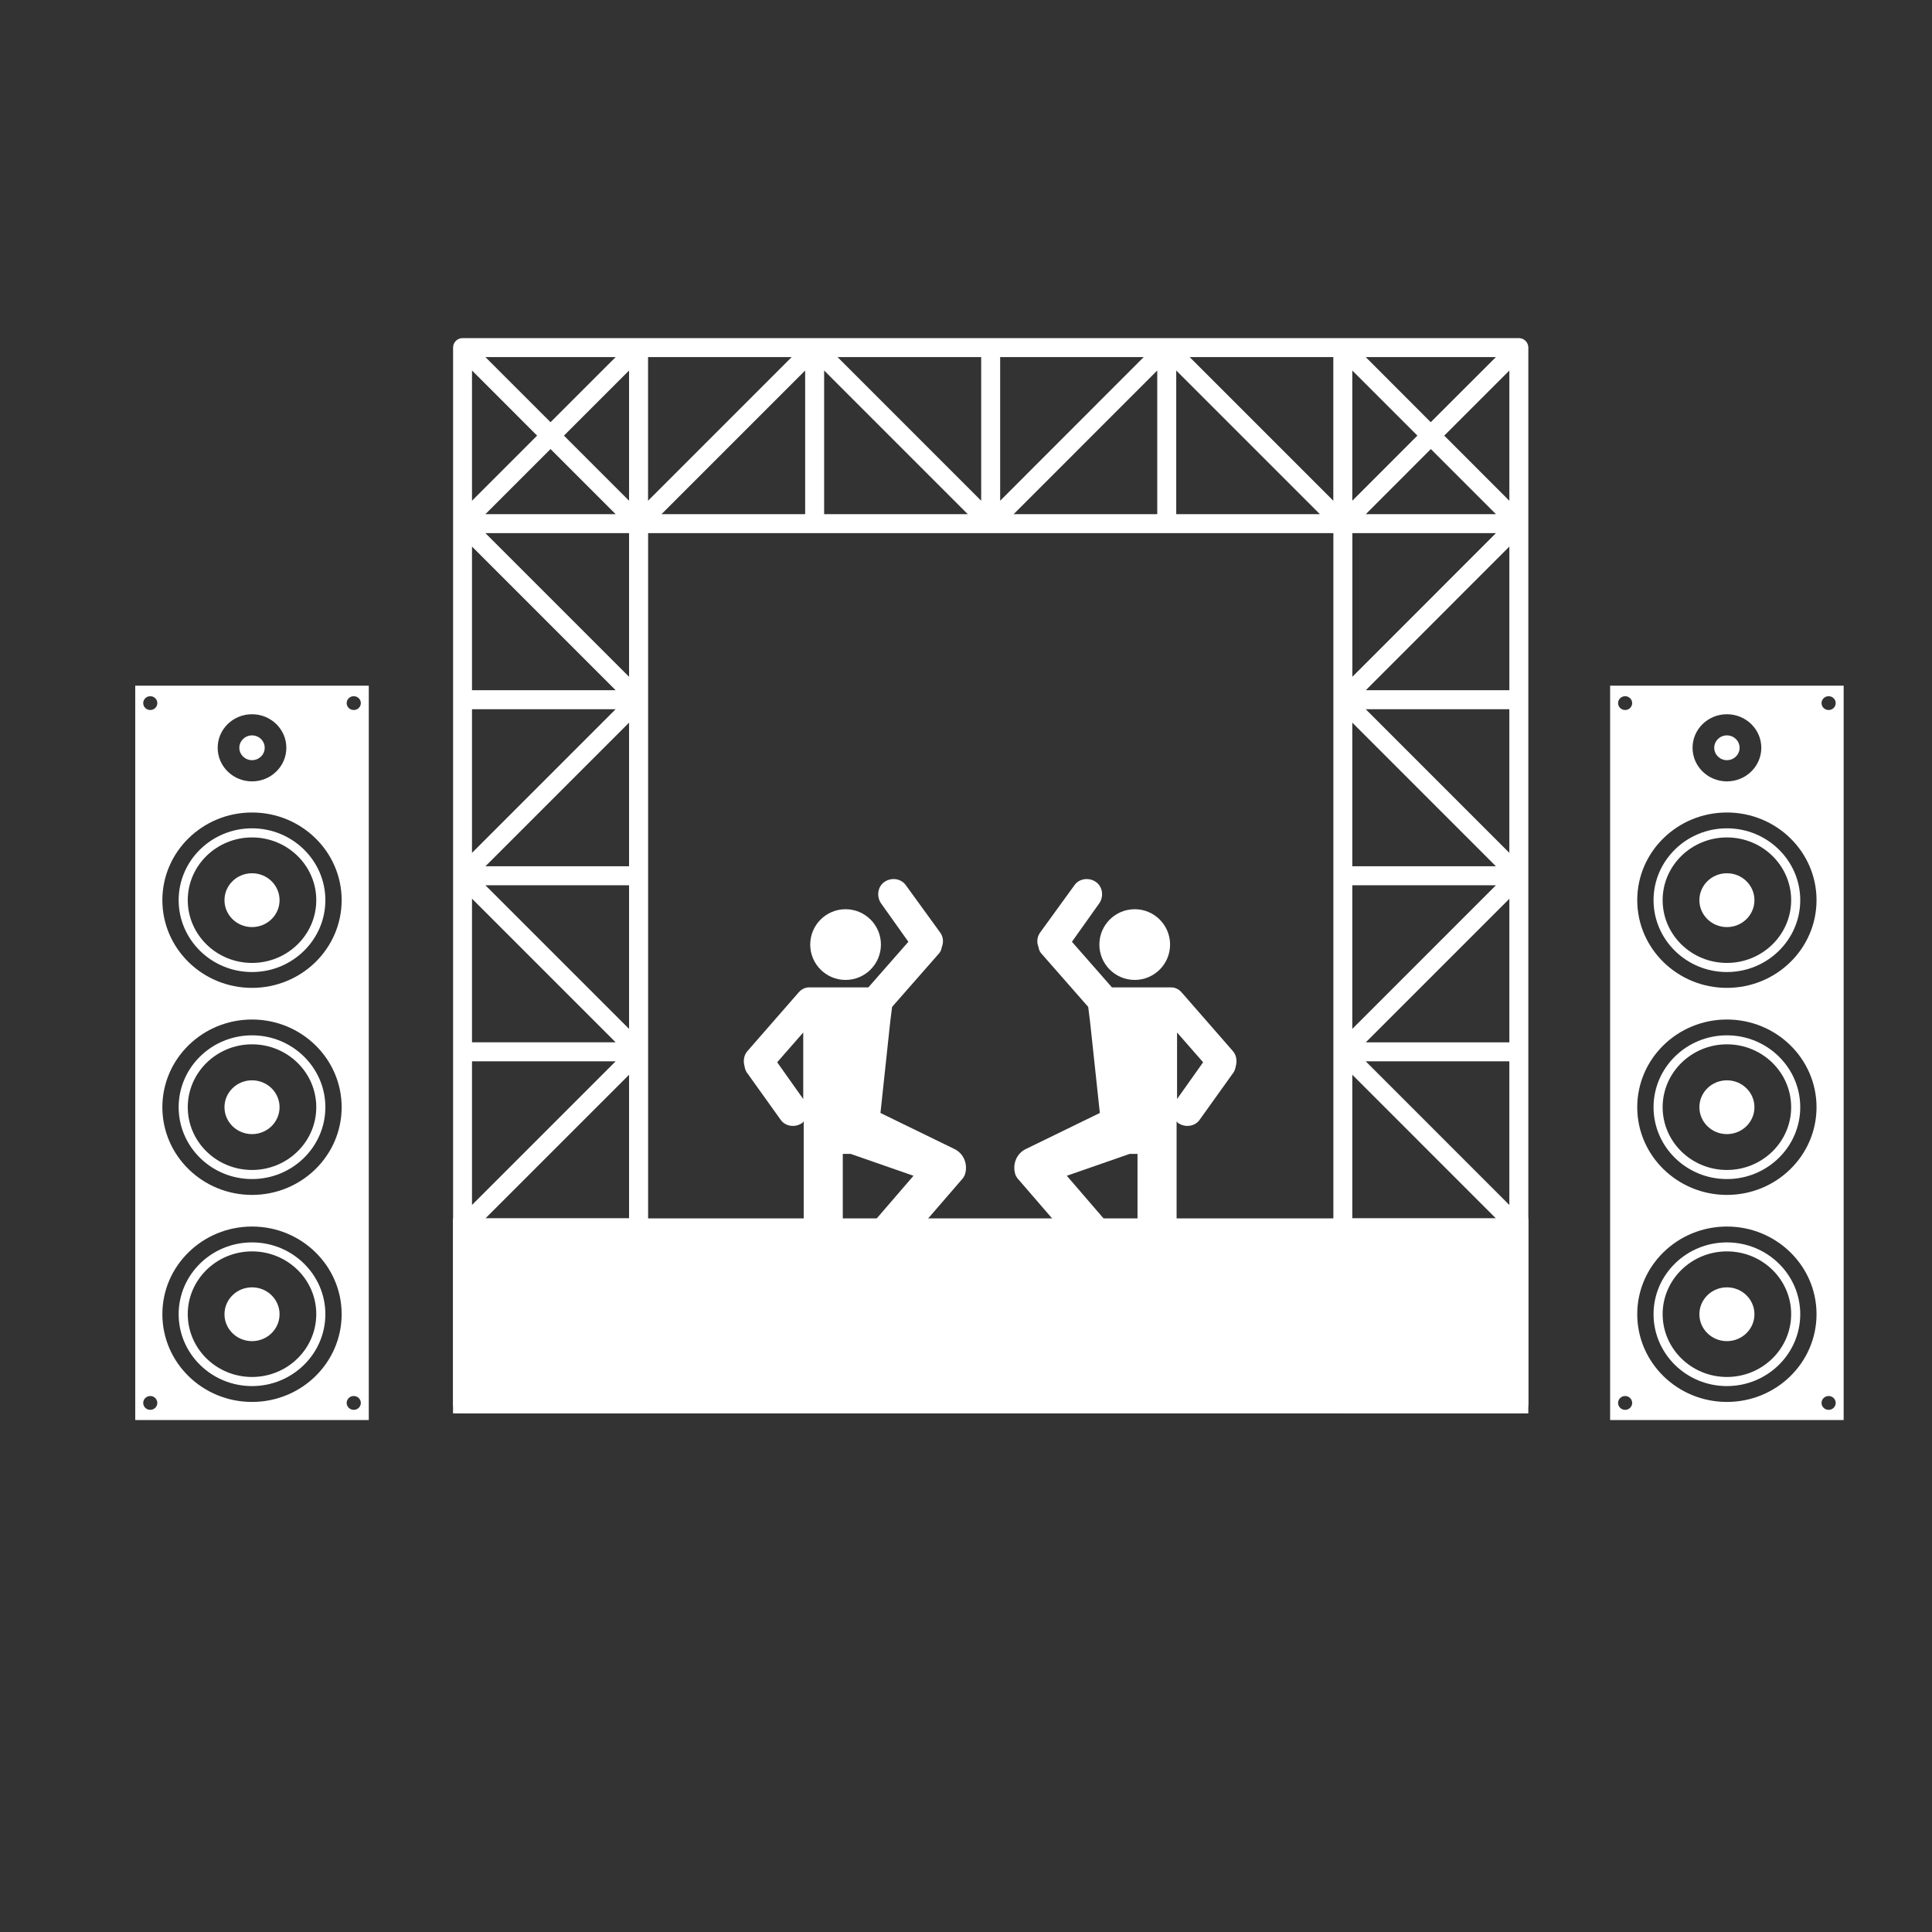
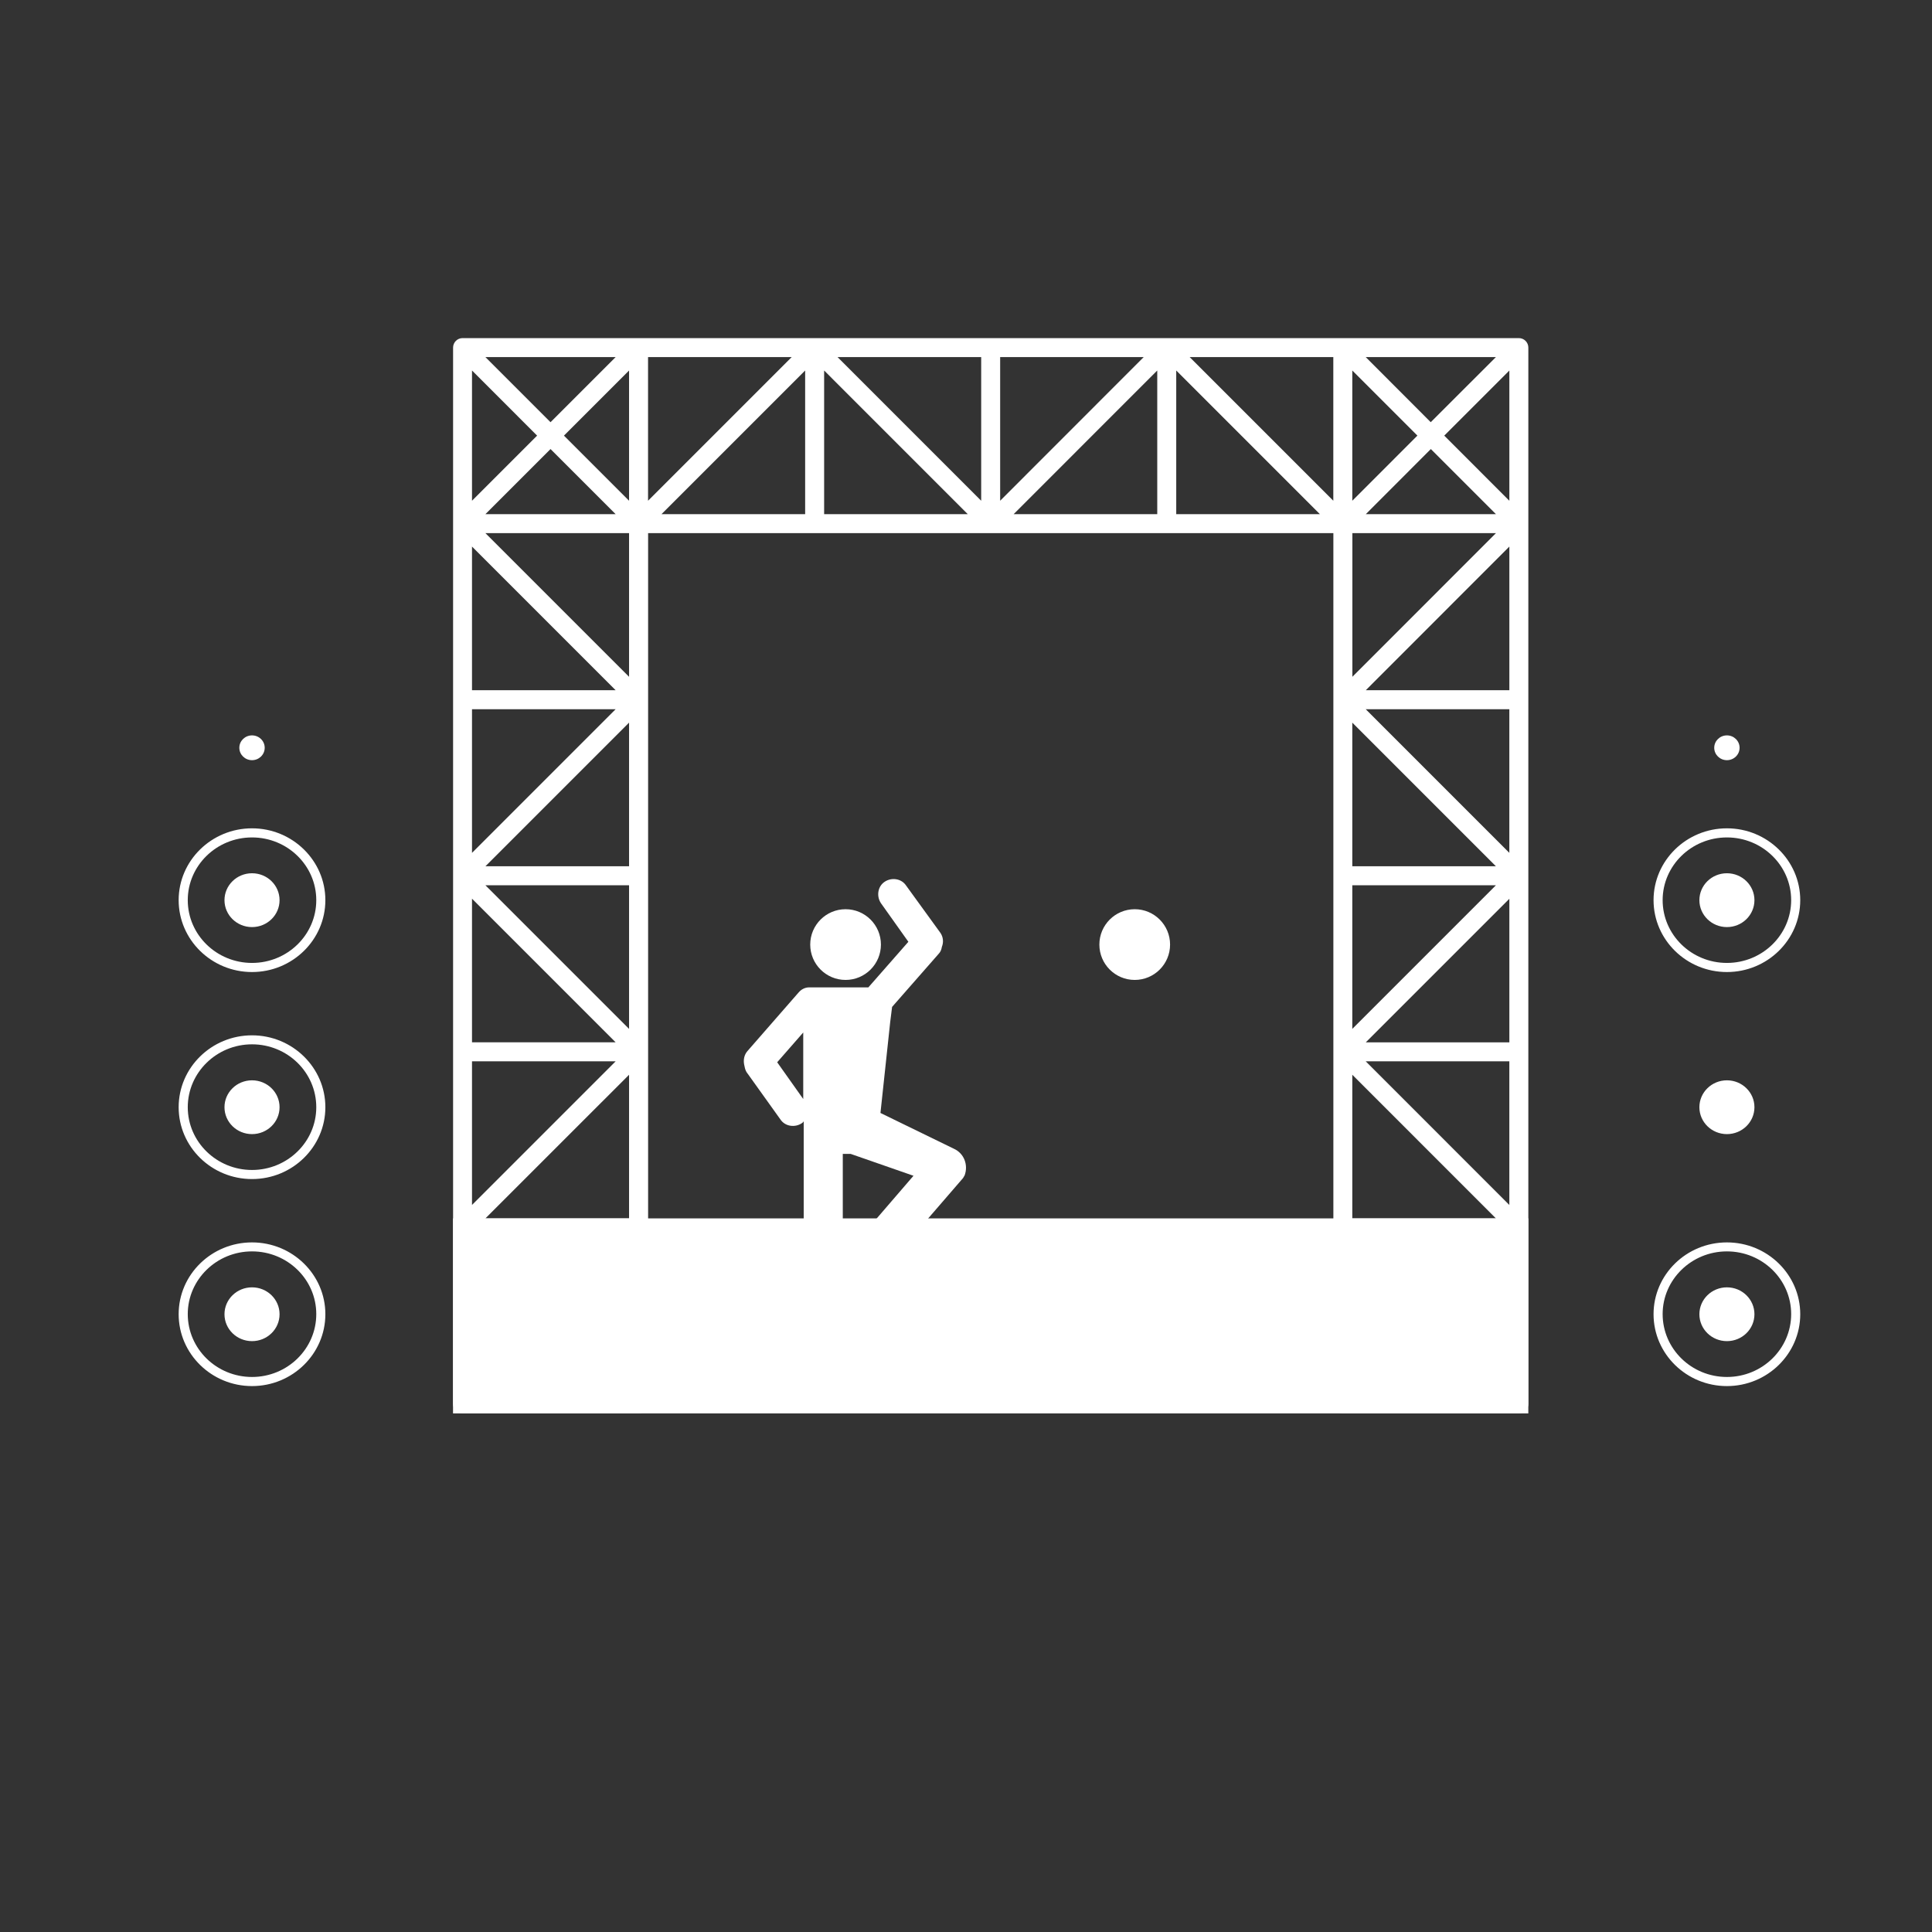
<svg xmlns="http://www.w3.org/2000/svg" width="200" height="200" viewBox="0 0 200 200" fill="none">
  <rect x="0" y="0" width="200" height="200" fill="#333333" stroke="none" />
  <path d="M87.533 101.442C89.555 101.442 91.193 99.803 91.193 97.782C91.193 95.761 89.555 94.122 87.533 94.122C85.512 94.122 83.874 95.761 83.874 97.782C83.874 99.803 85.512 101.442 87.533 101.442Z" fill="white" />
  <path d="M98.754 118.922L91.145 115.214L92.156 105.776L92.349 104.235L97.165 98.745C97.357 98.552 97.454 98.311 97.502 98.022C97.694 97.541 97.646 97.011 97.357 96.578L93.794 91.666C93.312 90.944 92.301 90.799 91.579 91.281C90.856 91.762 90.712 92.773 91.193 93.496L94.034 97.493L89.893 102.212H83.777C83.344 102.212 82.959 102.405 82.67 102.742L77.373 108.809C77.035 109.195 76.939 109.724 77.035 110.206C77.084 110.447 77.132 110.736 77.276 110.976L80.792 115.888C81.273 116.611 82.284 116.755 83.007 116.274C83.103 116.226 83.151 116.129 83.199 116.081V136.355C83.199 137.462 84.114 138.377 85.222 138.377C86.329 138.377 87.245 137.462 87.245 136.355V119.452H88.063L94.564 121.715L89.46 127.639C88.689 128.457 88.785 129.757 89.652 130.48C90.519 131.202 91.771 131.106 92.493 130.287L99.524 122.149C99.669 122.004 99.765 121.86 99.861 121.667C100.247 120.608 99.813 119.404 98.754 118.922ZM80.454 109.965L83.151 106.883V113.721V113.77L80.454 109.965Z" fill="white" />
  <path d="M117.467 101.442C115.445 101.442 113.807 99.803 113.807 97.782C113.807 95.761 115.445 94.122 117.467 94.122C119.488 94.122 121.126 95.761 121.126 97.782C121.126 99.803 119.488 101.442 117.467 101.442Z" fill="white" />
-   <path d="M106.246 118.922L113.855 115.214L112.844 105.776L112.651 104.235L107.835 98.745C107.643 98.552 107.546 98.311 107.498 98.022C107.306 97.541 107.354 97.011 107.643 96.578L111.206 91.666C111.688 90.944 112.699 90.799 113.421 91.281C114.144 91.762 114.288 92.773 113.807 93.496L110.965 97.493L115.107 102.212H121.223C121.656 102.212 122.041 102.405 122.33 102.742L127.628 108.809C127.965 109.195 128.061 109.724 127.965 110.206C127.916 110.447 127.868 110.736 127.724 110.976L124.208 115.888C123.727 116.611 122.716 116.755 121.993 116.274C121.897 116.226 121.849 116.129 121.801 116.081V136.355C121.801 137.462 120.886 138.377 119.778 138.377C118.67 138.377 117.755 137.462 117.755 136.355V119.452H116.937L110.436 121.715L115.54 127.639C116.311 128.457 116.215 129.757 115.348 130.48C114.481 131.202 113.229 131.106 112.506 130.287L105.476 122.149C105.331 122.004 105.235 121.86 105.139 121.667C104.753 120.608 105.187 119.404 106.246 118.922ZM124.546 109.965L121.849 106.883V113.721V113.77L124.546 109.965Z" fill="white" />
  <path d="M157.231 35H139.013H66.109H47.885C47.343 35 46.903 35.44 46.903 35.983V54.208V145.334C46.903 145.868 47.343 146.316 47.885 146.316H66.109C66.652 146.316 67.092 145.868 67.092 145.334V55.191H138.03V145.334C138.03 145.868 138.47 146.316 139.013 146.316H157.231C157.773 146.316 158.213 145.868 158.213 145.334V54.208V35.983C158.213 35.44 157.775 35 157.231 35ZM50.251 128.092H65.121V142.962L50.251 128.092ZM139.989 51.837V38.354L146.729 45.094L139.989 51.837ZM148.119 46.486L154.859 53.226H141.388L148.119 46.486ZM141.379 36.965H154.857L148.109 43.705L141.379 36.965ZM138.024 51.837L123.153 36.965H138.024V51.837ZM103.536 36.965H118.397L103.536 51.837V36.965ZM101.572 51.837L86.703 36.965H101.572V51.837ZM65.121 51.837L58.381 45.096L65.121 38.356V51.837ZM63.731 53.226H50.251L56.991 46.486L63.731 53.226ZM67.086 36.965H81.957L67.086 51.837V36.965ZM56.991 43.707L50.251 36.967H63.731L56.991 43.707ZM55.602 45.096L48.862 51.837V38.354L55.602 45.096ZM48.862 56.58L63.731 71.452H48.862V56.58ZM48.862 73.417H63.731L48.862 88.288V73.417ZM48.862 93.032L63.731 107.901H48.862V93.032ZM48.862 109.868H63.731L48.862 124.738V109.868ZM65.121 126.127H50.251L65.121 111.258V126.127ZM50.251 91.643H65.121V106.512L50.251 91.643ZM65.121 89.677H50.251L65.121 74.806V89.677ZM50.251 55.191H65.121V70.062L50.251 55.191ZM83.349 38.354V53.226H68.477L83.349 38.354ZM85.314 38.354L100.183 53.226H85.314V38.354ZM119.798 38.354V53.226H104.931L119.798 38.354ZM121.763 38.354L136.635 53.226H121.763V38.354ZM154.859 55.191L139.997 70.062V55.191H154.859ZM139.989 74.806L154.857 89.677H139.989V74.806ZM139.989 91.643H154.857L139.989 106.512V91.643ZM139.989 111.258L154.857 126.127H139.989V111.258ZM139.989 128.092H154.857L139.989 142.962V128.092ZM141.379 109.868H156.246V124.738L141.379 109.868ZM156.248 107.903H141.386L156.248 93.042V107.903ZM141.379 73.417H156.246V88.288L141.379 73.417ZM156.248 71.452H141.386L156.248 56.58V71.452ZM149.508 45.096L156.248 38.356V51.839L149.508 45.096ZM48.862 129.482L63.731 144.351H48.862V129.482ZM141.379 144.351L156.246 129.482V144.351H141.379Z" fill="white" />
  <path d="M158.211 126.127H46.897V146.316H158.211V126.127Z" fill="white" />
  <path d="M26.089 138.834C27.664 138.834 28.94 137.587 28.94 136.049C28.94 134.511 27.664 133.265 26.089 133.265C24.514 133.265 23.238 134.511 23.238 136.049C23.238 137.587 24.514 138.834 26.089 138.834Z" fill="white" />
  <path d="M26.089 128.613C21.9 128.613 18.494 131.946 18.494 136.045C18.494 140.15 21.9 143.487 26.089 143.487C30.275 143.487 33.682 140.15 33.682 136.045C33.682 131.946 30.273 128.613 26.089 128.613ZM26.089 142.544C22.42 142.544 19.437 139.629 19.437 136.035C19.437 132.465 22.42 129.543 26.089 129.543C29.758 129.543 32.741 132.449 32.741 136.035C32.741 139.629 29.758 142.544 26.089 142.544Z" fill="white" />
  <path d="M26.089 117.403C27.664 117.403 28.94 116.156 28.94 114.618C28.94 113.081 27.664 111.834 26.089 111.834C24.514 111.834 23.238 113.081 23.238 114.618C23.238 116.156 24.514 117.403 26.089 117.403Z" fill="white" />
  <path d="M26.089 107.177C21.9 107.177 18.494 110.515 18.494 114.618C18.494 118.721 21.9 122.056 26.089 122.056C30.275 122.056 33.682 118.721 33.682 114.618C33.682 110.515 30.273 107.177 26.089 107.177ZM26.089 121.115C22.42 121.115 19.437 118.201 19.437 114.618C19.437 111.034 22.42 108.108 26.089 108.108C29.758 108.108 32.741 111.016 32.741 114.618C32.741 118.201 29.758 121.115 26.089 121.115Z" fill="white" />
  <path d="M26.089 95.972C27.664 95.972 28.94 94.725 28.94 93.186C28.94 91.647 27.664 90.399 26.089 90.399C24.514 90.399 23.238 91.647 23.238 93.186C23.238 94.725 24.514 95.972 26.089 95.972Z" fill="white" />
  <path d="M26.089 85.748C21.9 85.748 18.494 89.087 18.494 93.184C18.494 97.287 21.9 100.625 26.089 100.625C30.275 100.625 33.682 97.289 33.682 93.184C33.682 89.087 30.273 85.748 26.089 85.748ZM26.089 99.682C22.42 99.682 19.437 96.77 19.437 93.184C19.437 89.602 22.42 86.691 26.089 86.691C29.758 86.691 32.741 89.603 32.741 93.184C32.741 96.77 29.758 99.682 26.089 99.682Z" fill="white" />
-   <path d="M14 70.981V147H38.176V70.981H14ZM26.089 73.938C28.05 73.938 29.642 75.49 29.642 77.412C29.642 79.332 28.052 80.888 26.089 80.888C24.124 80.888 22.534 79.332 22.534 77.412C22.534 75.488 24.122 73.938 26.089 73.938ZM15.558 145.947C15.152 145.947 14.825 145.625 14.825 145.232C14.825 144.837 15.152 144.515 15.558 144.515C15.959 144.515 16.285 144.837 16.285 145.232C16.285 145.625 15.959 145.947 15.558 145.947ZM15.558 73.5C15.152 73.5 14.825 73.181 14.825 72.786C14.825 72.391 15.152 72.071 15.558 72.071C15.959 72.071 16.285 72.391 16.285 72.786C16.285 73.181 15.959 73.5 15.558 73.5ZM26.089 145.128C20.964 145.128 16.808 141.064 16.808 136.045C16.808 131.036 20.964 126.971 26.089 126.971C31.212 126.971 35.368 131.036 35.368 136.045C35.366 141.064 31.212 145.128 26.089 145.128ZM26.089 123.697C20.964 123.697 16.808 119.633 16.808 114.62C16.808 109.604 20.964 105.54 26.089 105.54C31.212 105.54 35.368 109.604 35.368 114.62C35.366 119.631 31.212 123.697 26.089 123.697ZM26.089 102.264C20.964 102.264 16.808 98.2 16.808 93.184C16.808 88.173 20.964 84.109 26.089 84.109C31.212 84.109 35.368 88.173 35.368 93.184C35.366 98.2 31.212 102.264 26.089 102.264ZM36.62 145.947C36.213 145.947 35.887 145.625 35.887 145.232C35.887 144.837 36.213 144.515 36.62 144.515C37.026 144.515 37.353 144.837 37.353 145.232C37.353 145.625 37.026 145.947 36.62 145.947ZM36.62 73.5C36.213 73.5 35.887 73.181 35.887 72.786C35.887 72.391 36.213 72.071 36.62 72.071C37.026 72.071 37.353 72.391 37.353 72.786C37.353 73.181 37.026 73.5 36.62 73.5Z" fill="white" />
  <path d="M26.089 78.693C26.814 78.693 27.402 78.119 27.402 77.41C27.402 76.701 26.814 76.127 26.089 76.127C25.364 76.127 24.776 76.701 24.776 77.41C24.776 78.119 25.364 78.693 26.089 78.693Z" fill="white" />
  <path d="M178.77 138.834C180.343 138.834 181.619 137.587 181.619 136.049C181.619 134.511 180.343 133.265 178.77 133.265C177.196 133.265 175.92 134.511 175.92 136.049C175.92 137.587 177.196 138.834 178.77 138.834Z" fill="white" />
  <path d="M178.77 128.613C174.578 128.613 171.175 131.946 171.175 136.045C171.175 140.15 174.578 143.487 178.77 143.487C182.953 143.487 186.361 140.15 186.361 136.045C186.361 131.946 182.953 128.613 178.77 128.613ZM178.77 142.544C175.101 142.544 172.116 139.629 172.116 136.035C172.116 132.465 175.101 129.543 178.77 129.543C182.437 129.543 185.421 132.449 185.421 136.035C185.419 139.629 182.437 142.544 178.77 142.544Z" fill="white" />
  <path d="M178.77 117.403C180.343 117.403 181.619 116.156 181.619 114.618C181.619 113.081 180.343 111.834 178.77 111.834C177.196 111.834 175.92 113.081 175.92 114.618C175.92 116.156 177.196 117.403 178.77 117.403Z" fill="white" />
-   <path d="M178.77 107.177C174.578 107.177 171.175 110.515 171.175 114.618C171.175 118.721 174.578 122.056 178.77 122.056C182.953 122.056 186.361 118.721 186.361 114.618C186.361 110.515 182.953 107.177 178.77 107.177ZM178.77 121.115C175.101 121.115 172.116 118.201 172.116 114.618C172.116 111.034 175.101 108.108 178.77 108.108C182.437 108.108 185.421 111.016 185.421 114.618C185.419 118.201 182.437 121.115 178.77 121.115Z" fill="white" />
  <path d="M178.77 95.972C180.343 95.972 181.619 94.725 181.619 93.186C181.619 91.647 180.343 90.399 178.77 90.399C177.196 90.399 175.92 91.647 175.92 93.186C175.92 94.725 177.196 95.972 178.77 95.972Z" fill="white" />
  <path d="M178.77 85.748C174.578 85.748 171.175 89.087 171.175 93.184C171.175 97.287 174.578 100.625 178.77 100.625C182.953 100.625 186.361 97.289 186.361 93.184C186.361 89.087 182.953 85.748 178.77 85.748ZM178.77 99.682C175.101 99.682 172.116 96.77 172.116 93.184C172.116 89.602 175.101 86.691 178.77 86.691C182.437 86.691 185.421 89.603 185.421 93.184C185.419 96.77 182.437 99.682 178.77 99.682Z" fill="white" />
-   <path d="M166.679 70.981V147H190.855V70.981H166.679ZM178.77 73.938C180.731 73.938 182.33 75.49 182.33 77.412C182.33 79.332 180.733 80.888 178.77 80.888C176.805 80.888 175.213 79.332 175.213 77.412C175.213 75.488 176.801 73.938 178.77 73.938ZM168.237 145.947C167.83 145.947 167.504 145.625 167.504 145.232C167.504 144.837 167.83 144.515 168.237 144.515C168.636 144.515 168.962 144.837 168.962 145.232C168.962 145.625 168.636 145.947 168.237 145.947ZM168.237 73.5C167.83 73.5 167.504 73.181 167.504 72.786C167.504 72.391 167.83 72.071 168.237 72.071C168.636 72.071 168.962 72.391 168.962 72.786C168.962 73.181 168.636 73.5 168.237 73.5ZM178.77 145.128C173.653 145.128 169.487 141.064 169.487 136.045C169.487 131.036 173.643 126.971 178.77 126.971C183.891 126.971 188.047 131.036 188.047 136.045C188.045 141.064 183.891 145.128 178.77 145.128ZM178.77 123.697C173.653 123.697 169.487 119.633 169.487 114.62C169.487 109.604 173.643 105.54 178.77 105.54C183.891 105.54 188.047 109.604 188.047 114.62C188.045 119.631 183.891 123.697 178.77 123.697ZM178.77 102.264C173.653 102.264 169.487 98.2 169.487 93.184C169.487 88.173 173.643 84.109 178.77 84.109C183.891 84.109 188.047 88.173 188.047 93.184C188.045 98.2 183.891 102.264 178.77 102.264ZM189.298 145.947C188.892 145.947 188.565 145.625 188.565 145.232C188.565 144.837 188.892 144.515 189.298 144.515C189.705 144.515 190.031 144.837 190.031 145.232C190.031 145.625 189.705 145.947 189.298 145.947ZM189.298 73.5C188.892 73.5 188.565 73.181 188.565 72.786C188.565 72.391 188.892 72.071 189.298 72.071C189.705 72.071 190.031 72.391 190.031 72.786C190.031 73.181 189.705 73.5 189.298 73.5Z" fill="white" />
  <path d="M178.77 78.693C179.495 78.693 180.082 78.119 180.082 77.41C180.082 76.701 179.495 76.127 178.77 76.127C178.045 76.127 177.457 76.701 177.457 77.41C177.457 78.119 178.045 78.693 178.77 78.693Z" fill="white" />
</svg>